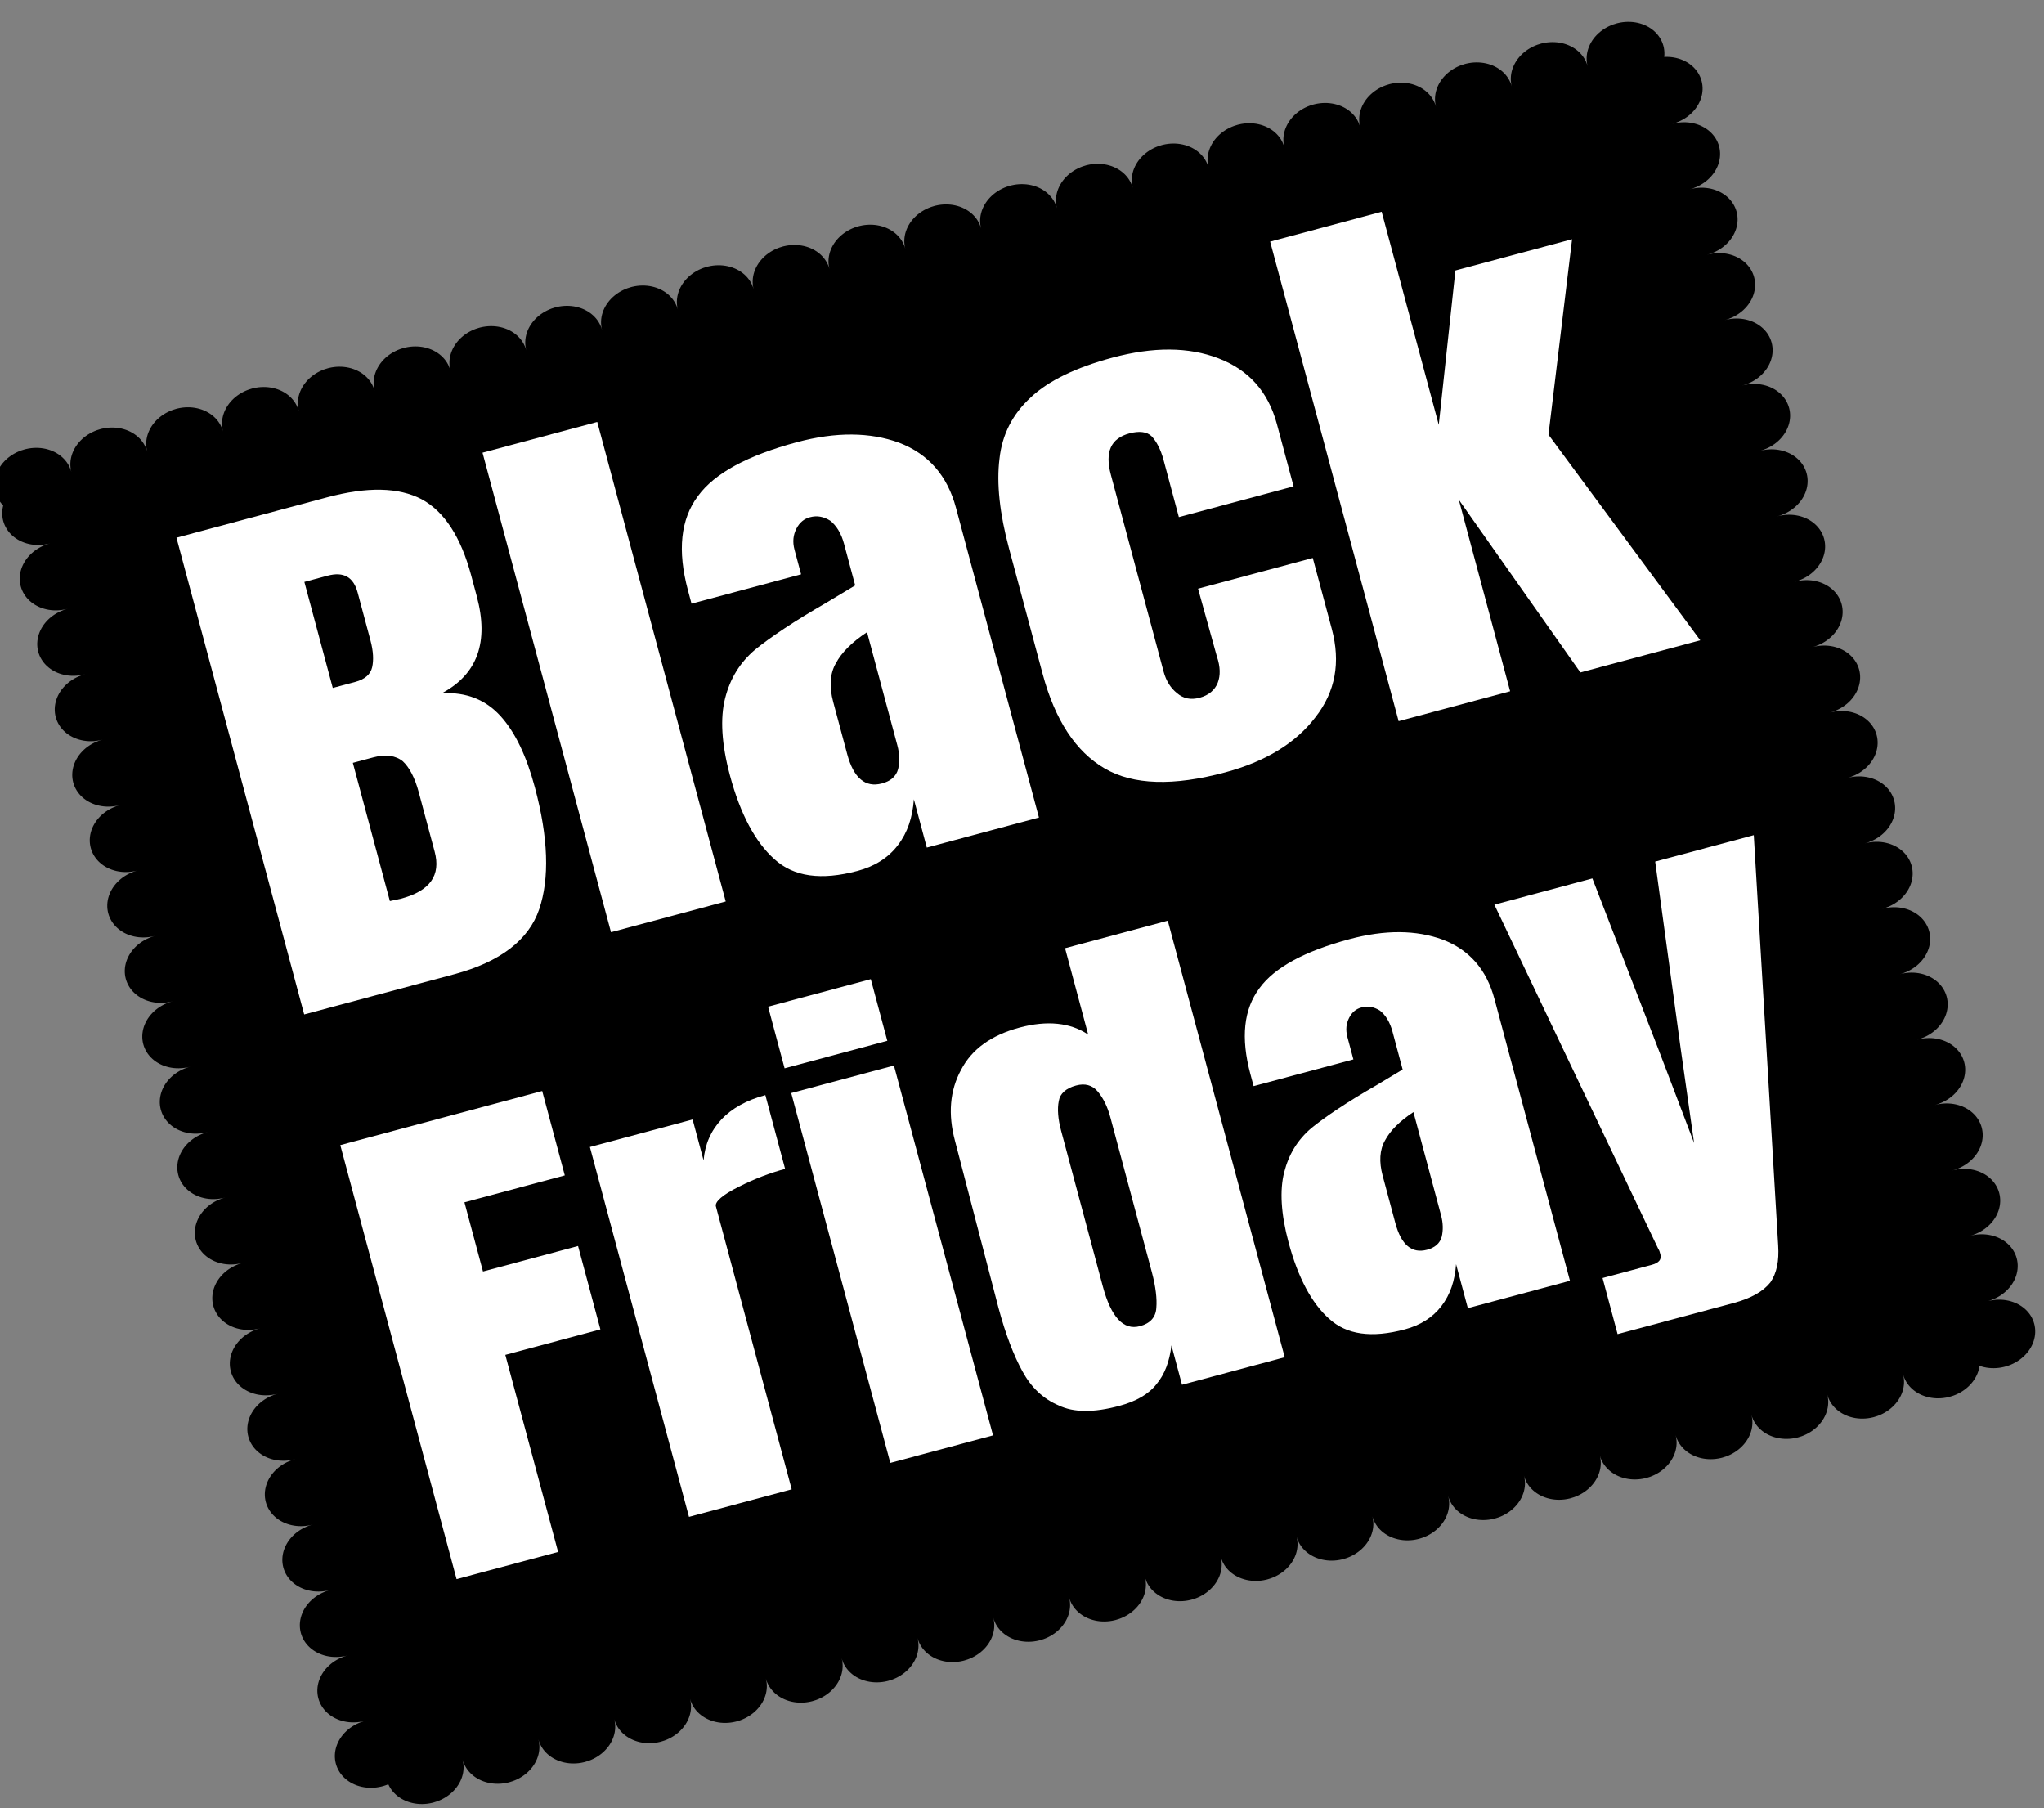
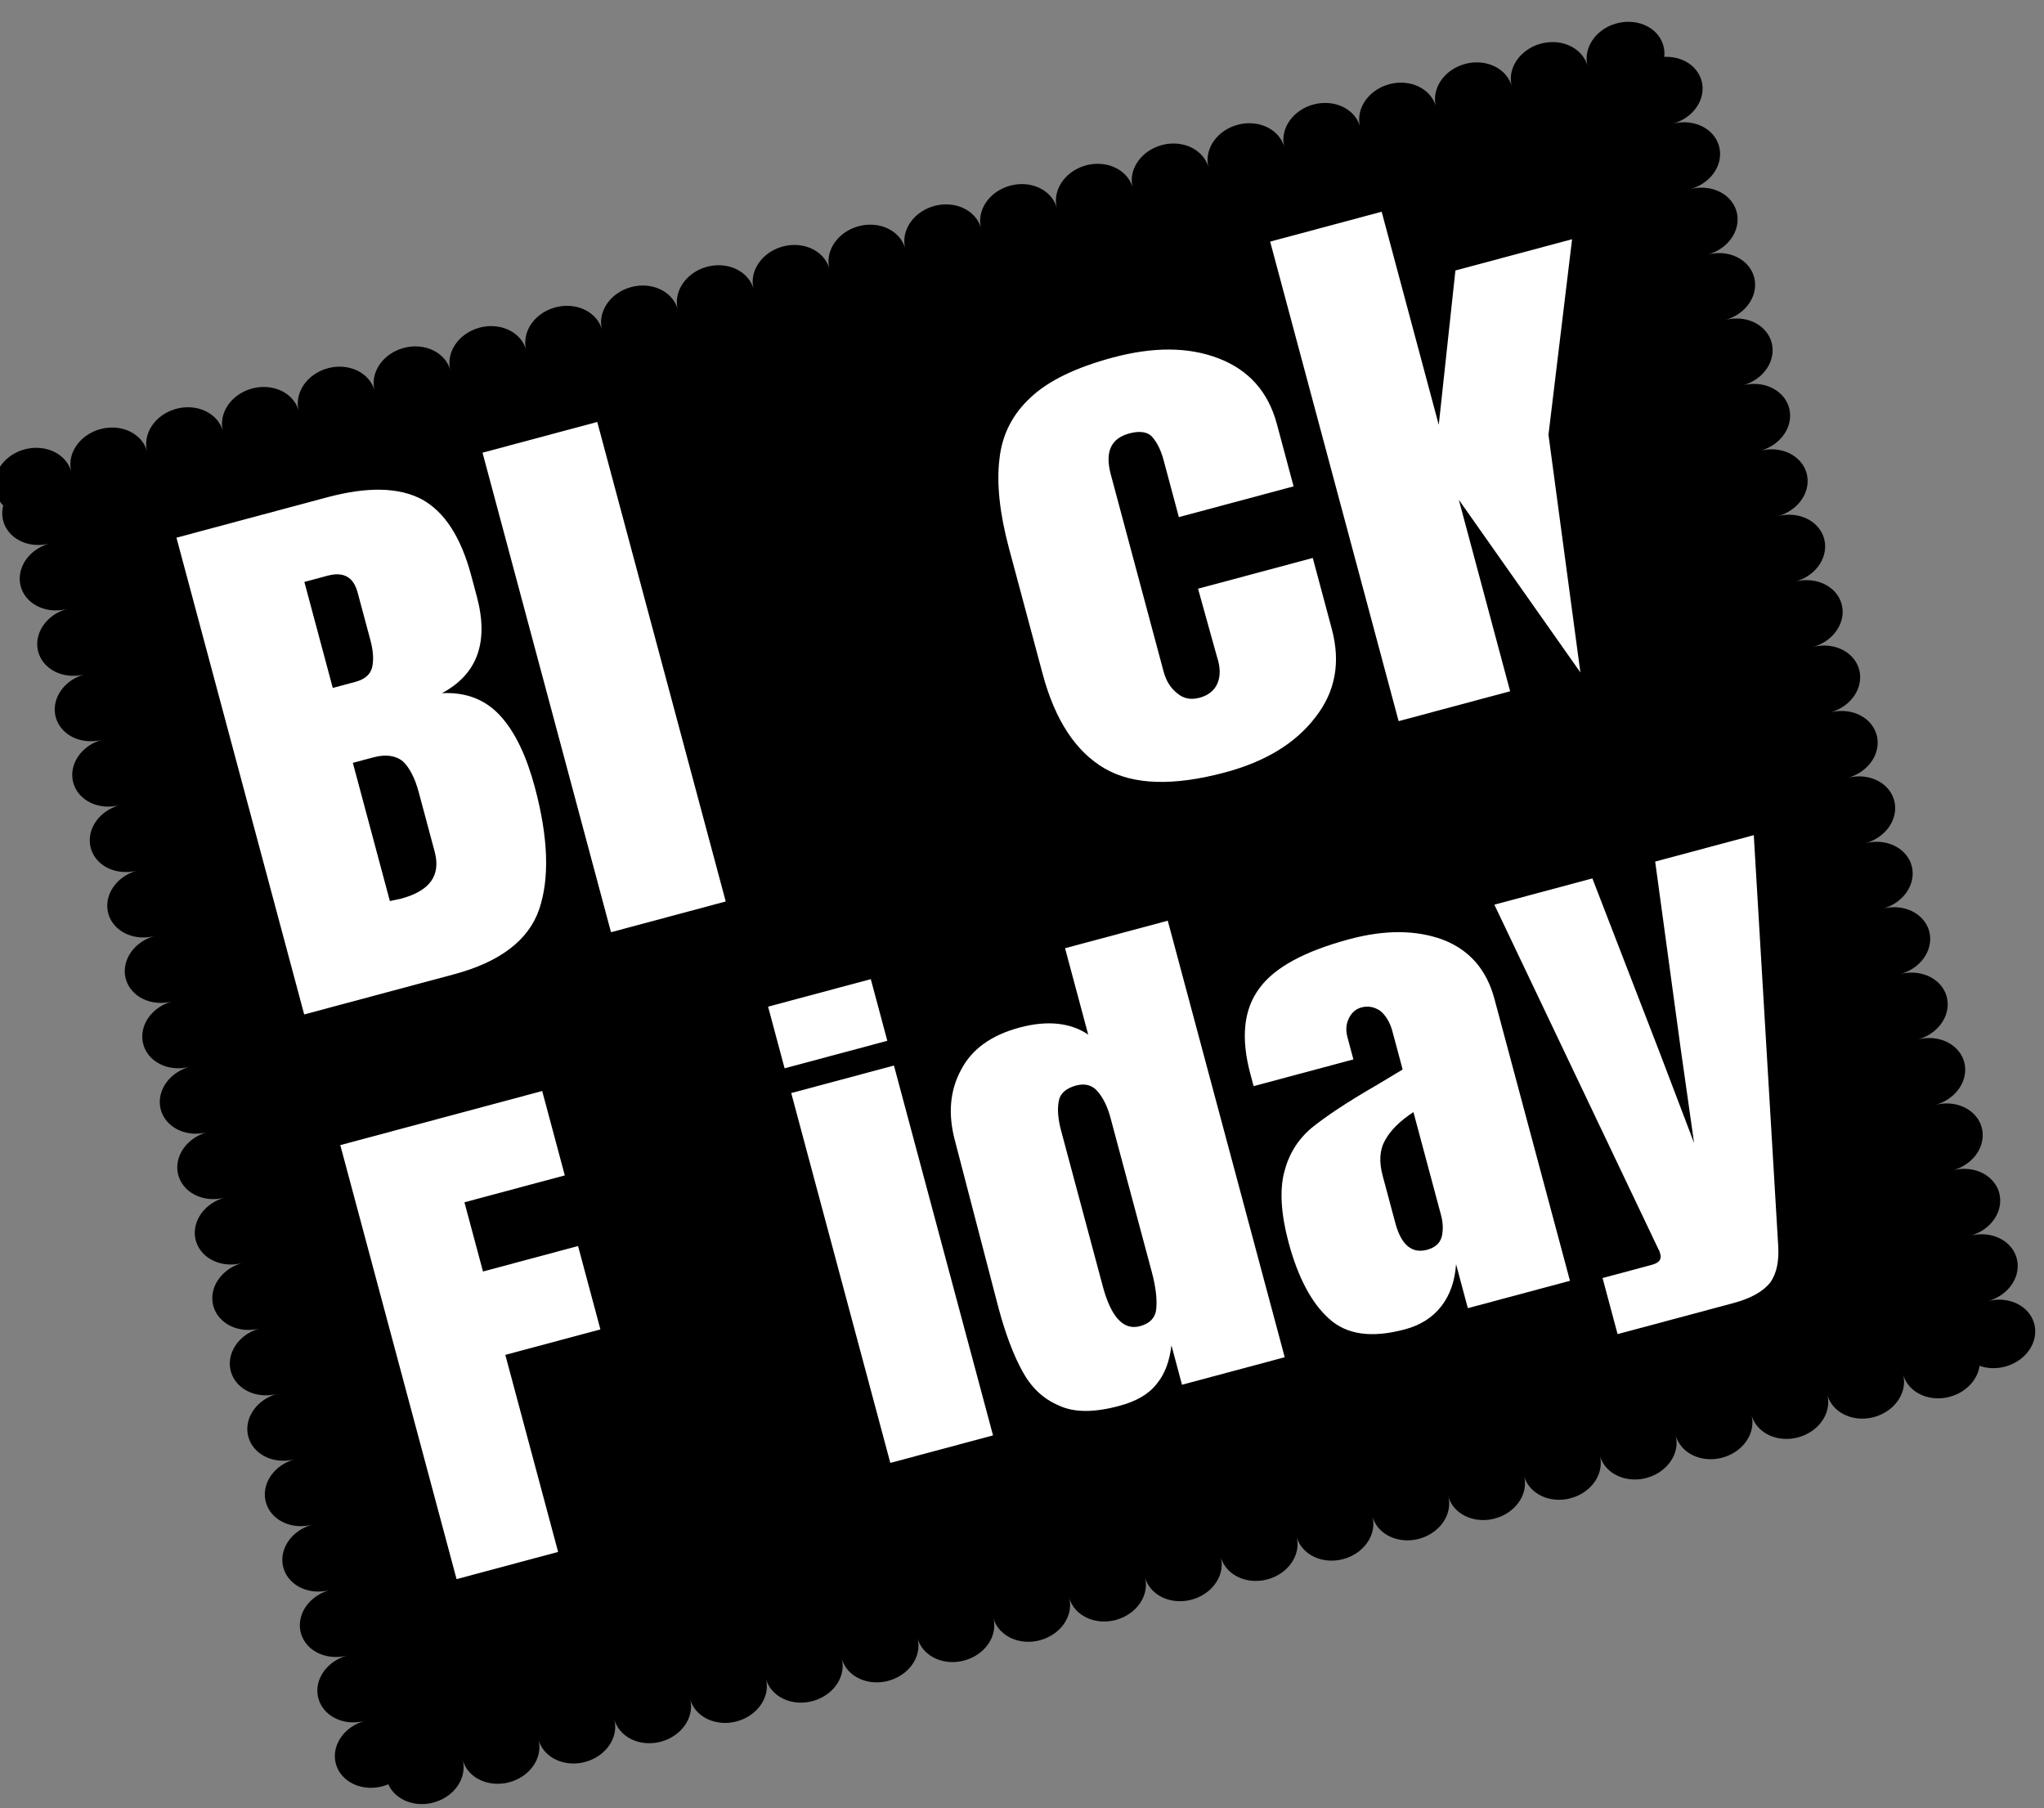
<svg xmlns="http://www.w3.org/2000/svg" width="100%" height="100%" viewBox="0 0 485 429" version="1.1" xml:space="preserve" style="fill-rule:evenodd;clip-rule:evenodd;stroke-linecap:round;stroke-linejoin:round;stroke-miterlimit:1.5;">
  <rect x="0" y="0" width="485" height="429" fill="#808080" stroke="none" />
  <g transform="matrix(0.983,-0.263,0.227,0.848,-6679.42,-723.79)">
    <rect x="6135.35" y="2891.22" width="390.784" height="363.526" style="stroke:black;stroke-width:18.3px;stroke-dasharray:0,18.3,0,0;" />
  </g>
  <g transform="matrix(4.833,-1.295,1.115,4.161,-3755.08,-5112.13)">
    <g transform="matrix(31.644,0,0,31.644,460.746,1430.19)">
      <path d="M0.038,-0.859L0.271,-0.859C0.334,-0.859 0.379,-0.844 0.408,-0.813C0.436,-0.782 0.45,-0.732 0.45,-0.663L0.45,-0.625C0.45,-0.543 0.421,-0.494 0.362,-0.478C0.398,-0.469 0.423,-0.447 0.438,-0.413C0.453,-0.379 0.46,-0.334 0.46,-0.278C0.46,-0.187 0.446,-0.118 0.419,-0.071C0.392,-0.024 0.342,-0 0.271,-0L0.038,-0L0.038,-0.859ZM0.241,-0.536C0.256,-0.536 0.266,-0.542 0.271,-0.553C0.276,-0.564 0.279,-0.579 0.279,-0.599L0.279,-0.685C0.279,-0.713 0.267,-0.727 0.242,-0.727L0.206,-0.727L0.206,-0.536L0.241,-0.536ZM0.223,-0.151C0.268,-0.151 0.29,-0.172 0.29,-0.215L0.29,-0.322C0.29,-0.348 0.286,-0.368 0.279,-0.381C0.271,-0.394 0.257,-0.401 0.238,-0.401L0.206,-0.401L0.206,-0.152L0.223,-0.151Z" style="fill:white;fill-rule:nonzero;" />
    </g>
    <g transform="matrix(31.644,0,0,31.644,475.904,1430.19)">
      <rect x="0.035" y="-0.864" width="0.178" height="0.864" style="fill:white;fill-rule:nonzero;" />
    </g>
    <g transform="matrix(31.644,0,0,31.644,483.751,1430.19)">
-       <path d="M0.168,0.008C0.111,0.008 0.073,-0.011 0.052,-0.049C0.031,-0.086 0.02,-0.14 0.02,-0.21C0.02,-0.267 0.028,-0.311 0.043,-0.342C0.058,-0.373 0.078,-0.395 0.105,-0.41C0.132,-0.424 0.172,-0.44 0.227,-0.457L0.275,-0.473L0.275,-0.548C0.275,-0.567 0.271,-0.582 0.264,-0.593C0.256,-0.603 0.247,-0.608 0.236,-0.608C0.227,-0.608 0.219,-0.604 0.212,-0.595C0.205,-0.586 0.201,-0.575 0.201,-0.56L0.201,-0.516L0.031,-0.516L0.031,-0.54C0.031,-0.612 0.048,-0.663 0.082,-0.694C0.115,-0.725 0.17,-0.74 0.246,-0.74C0.307,-0.74 0.356,-0.724 0.394,-0.693C0.432,-0.661 0.451,-0.616 0.451,-0.558L0.451,-0L0.277,-0L0.277,-0.087C0.268,-0.057 0.255,-0.034 0.236,-0.017C0.217,-0 0.194,0.008 0.168,0.008ZM0.237,-0.128C0.25,-0.128 0.26,-0.133 0.266,-0.145C0.271,-0.156 0.274,-0.169 0.274,-0.185L0.274,-0.389C0.248,-0.379 0.229,-0.366 0.217,-0.351C0.204,-0.336 0.198,-0.314 0.198,-0.287L0.198,-0.193C0.198,-0.15 0.211,-0.128 0.237,-0.128Z" style="fill:white;fill-rule:nonzero;" />
-     </g>
+       </g>
    <g transform="matrix(31.644,0,0,31.644,499.036,1430.19)">
      <path d="M0.255,0.008C0.175,0.008 0.117,-0.012 0.082,-0.053C0.047,-0.094 0.029,-0.156 0.029,-0.24L0.029,-0.466C0.029,-0.529 0.036,-0.581 0.05,-0.621C0.063,-0.66 0.086,-0.69 0.119,-0.71C0.151,-0.73 0.196,-0.74 0.253,-0.74C0.316,-0.74 0.367,-0.724 0.406,-0.691C0.445,-0.658 0.465,-0.613 0.465,-0.554L0.465,-0.442L0.287,-0.442L0.287,-0.545C0.287,-0.564 0.284,-0.579 0.279,-0.59C0.274,-0.6 0.263,-0.605 0.248,-0.605C0.219,-0.605 0.205,-0.585 0.205,-0.544L0.205,-0.189C0.205,-0.172 0.209,-0.158 0.216,-0.147C0.223,-0.135 0.233,-0.129 0.247,-0.129C0.261,-0.129 0.272,-0.135 0.279,-0.146C0.286,-0.157 0.289,-0.172 0.288,-0.19L0.287,-0.313L0.465,-0.313L0.465,-0.185C0.465,-0.125 0.446,-0.078 0.407,-0.044C0.368,-0.009 0.317,0.008 0.255,0.008Z" style="fill:white;fill-rule:nonzero;" />
    </g>
    <g transform="matrix(31.644,0,0,31.644,514.573,1430.19)">
-       <path d="M0.035,-0L0.035,-0.864L0.208,-0.864L0.208,-0.48L0.292,-0.732L0.473,-0.732L0.363,-0.414L0.503,-0L0.317,-0L0.208,-0.345L0.208,-0L0.035,-0Z" style="fill:white;fill-rule:nonzero;" />
+       <path d="M0.035,-0L0.035,-0.864L0.208,-0.864L0.208,-0.48L0.292,-0.732L0.473,-0.732L0.363,-0.414L0.317,-0L0.208,-0.345L0.208,-0L0.035,-0Z" style="fill:white;fill-rule:nonzero;" />
    </g>
  </g>
  <g transform="matrix(4.401,-1.179,1.015,3.788,-3359.91,-4502.69)">
    <g transform="matrix(31.644,0,0,31.644,457.012,1430.19)">
      <path d="M0.038,-0L0.038,-0.859L0.382,-0.859L0.382,-0.692L0.211,-0.692L0.211,-0.555L0.373,-0.555L0.373,-0.39L0.211,-0.39L0.211,-0L0.038,-0Z" style="fill:white;fill-rule:nonzero;" />
    </g>
    <g transform="matrix(31.644,0,0,31.644,469.638,1430.19)">
-       <path d="M0.035,-0.732L0.21,-0.732L0.21,-0.651C0.219,-0.68 0.234,-0.702 0.256,-0.718C0.277,-0.733 0.304,-0.741 0.336,-0.741L0.336,-0.595C0.311,-0.595 0.284,-0.592 0.255,-0.585C0.225,-0.578 0.21,-0.569 0.21,-0.56L0.21,-0L0.035,-0L0.035,-0.732Z" style="fill:white;fill-rule:nonzero;" />
-     </g>
+       </g>
    <g transform="matrix(31.644,0,0,31.644,480.524,1430.19)">
      <path d="M0.034,-0.781L0.034,-0.903L0.209,-0.903L0.209,-0.781L0.034,-0.781ZM0.034,-0L0.034,-0.732L0.209,-0.732L0.209,-0L0.034,-0Z" style="fill:white;fill-rule:nonzero;" />
    </g>
    <g transform="matrix(31.644,0,0,31.644,488.213,1430.19)">
      <path d="M0.179,0.008C0.136,0.008 0.104,-0.002 0.083,-0.023C0.061,-0.043 0.047,-0.07 0.04,-0.104C0.033,-0.137 0.029,-0.18 0.029,-0.233L0.031,-0.563C0.031,-0.615 0.044,-0.658 0.071,-0.691C0.097,-0.724 0.134,-0.74 0.182,-0.74C0.229,-0.74 0.265,-0.724 0.288,-0.693L0.288,-0.864L0.463,-0.864L0.463,-0L0.288,-0L0.288,-0.078C0.278,-0.049 0.265,-0.028 0.248,-0.014C0.231,0.001 0.208,0.008 0.179,0.008ZM0.246,-0.129C0.263,-0.129 0.275,-0.137 0.28,-0.155C0.285,-0.171 0.288,-0.194 0.288,-0.223L0.288,-0.529C0.288,-0.55 0.285,-0.568 0.279,-0.583C0.273,-0.598 0.262,-0.605 0.247,-0.605C0.23,-0.605 0.218,-0.598 0.213,-0.585C0.207,-0.571 0.204,-0.552 0.204,-0.529L0.204,-0.221C0.204,-0.16 0.218,-0.129 0.246,-0.129Z" style="fill:white;fill-rule:nonzero;" />
    </g>
    <g transform="matrix(31.644,0,0,31.644,503.972,1430.19)">
      <path d="M0.168,0.008C0.111,0.008 0.073,-0.011 0.052,-0.049C0.031,-0.086 0.02,-0.14 0.02,-0.21C0.02,-0.267 0.028,-0.311 0.043,-0.342C0.058,-0.373 0.078,-0.395 0.105,-0.41C0.132,-0.424 0.172,-0.44 0.227,-0.457L0.275,-0.473L0.275,-0.548C0.275,-0.567 0.271,-0.582 0.264,-0.593C0.256,-0.603 0.247,-0.608 0.236,-0.608C0.227,-0.608 0.219,-0.604 0.212,-0.595C0.205,-0.586 0.201,-0.575 0.201,-0.56L0.201,-0.516L0.031,-0.516L0.031,-0.54C0.031,-0.612 0.048,-0.663 0.082,-0.694C0.115,-0.725 0.17,-0.74 0.246,-0.74C0.307,-0.74 0.356,-0.724 0.394,-0.693C0.432,-0.661 0.451,-0.616 0.451,-0.558L0.451,-0L0.277,-0L0.277,-0.087C0.268,-0.057 0.255,-0.034 0.236,-0.017C0.217,-0 0.194,0.008 0.168,0.008ZM0.237,-0.128C0.25,-0.128 0.26,-0.133 0.266,-0.145C0.271,-0.156 0.274,-0.169 0.274,-0.185L0.274,-0.389C0.248,-0.379 0.229,-0.366 0.217,-0.351C0.204,-0.336 0.198,-0.314 0.198,-0.287L0.198,-0.193C0.198,-0.15 0.211,-0.128 0.237,-0.128Z" style="fill:white;fill-rule:nonzero;" />
    </g>
    <g transform="matrix(31.644,0,0,31.644,519.256,1430.19)">
      <path d="M0.021,0.011L0.105,0.011C0.117,0.011 0.123,0.006 0.123,-0.004C0.123,-0.009 0.123,-0.012 0.122,-0.015L0.008,-0.732L0.175,-0.732L0.208,-0.375L0.224,-0.193L0.243,-0.375L0.282,-0.732L0.45,-0.732L0.314,0.038C0.309,0.067 0.3,0.088 0.286,0.102C0.271,0.115 0.249,0.122 0.218,0.122L0.021,0.122L0.021,0.011Z" style="fill:white;fill-rule:nonzero;" />
    </g>
  </g>
</svg>